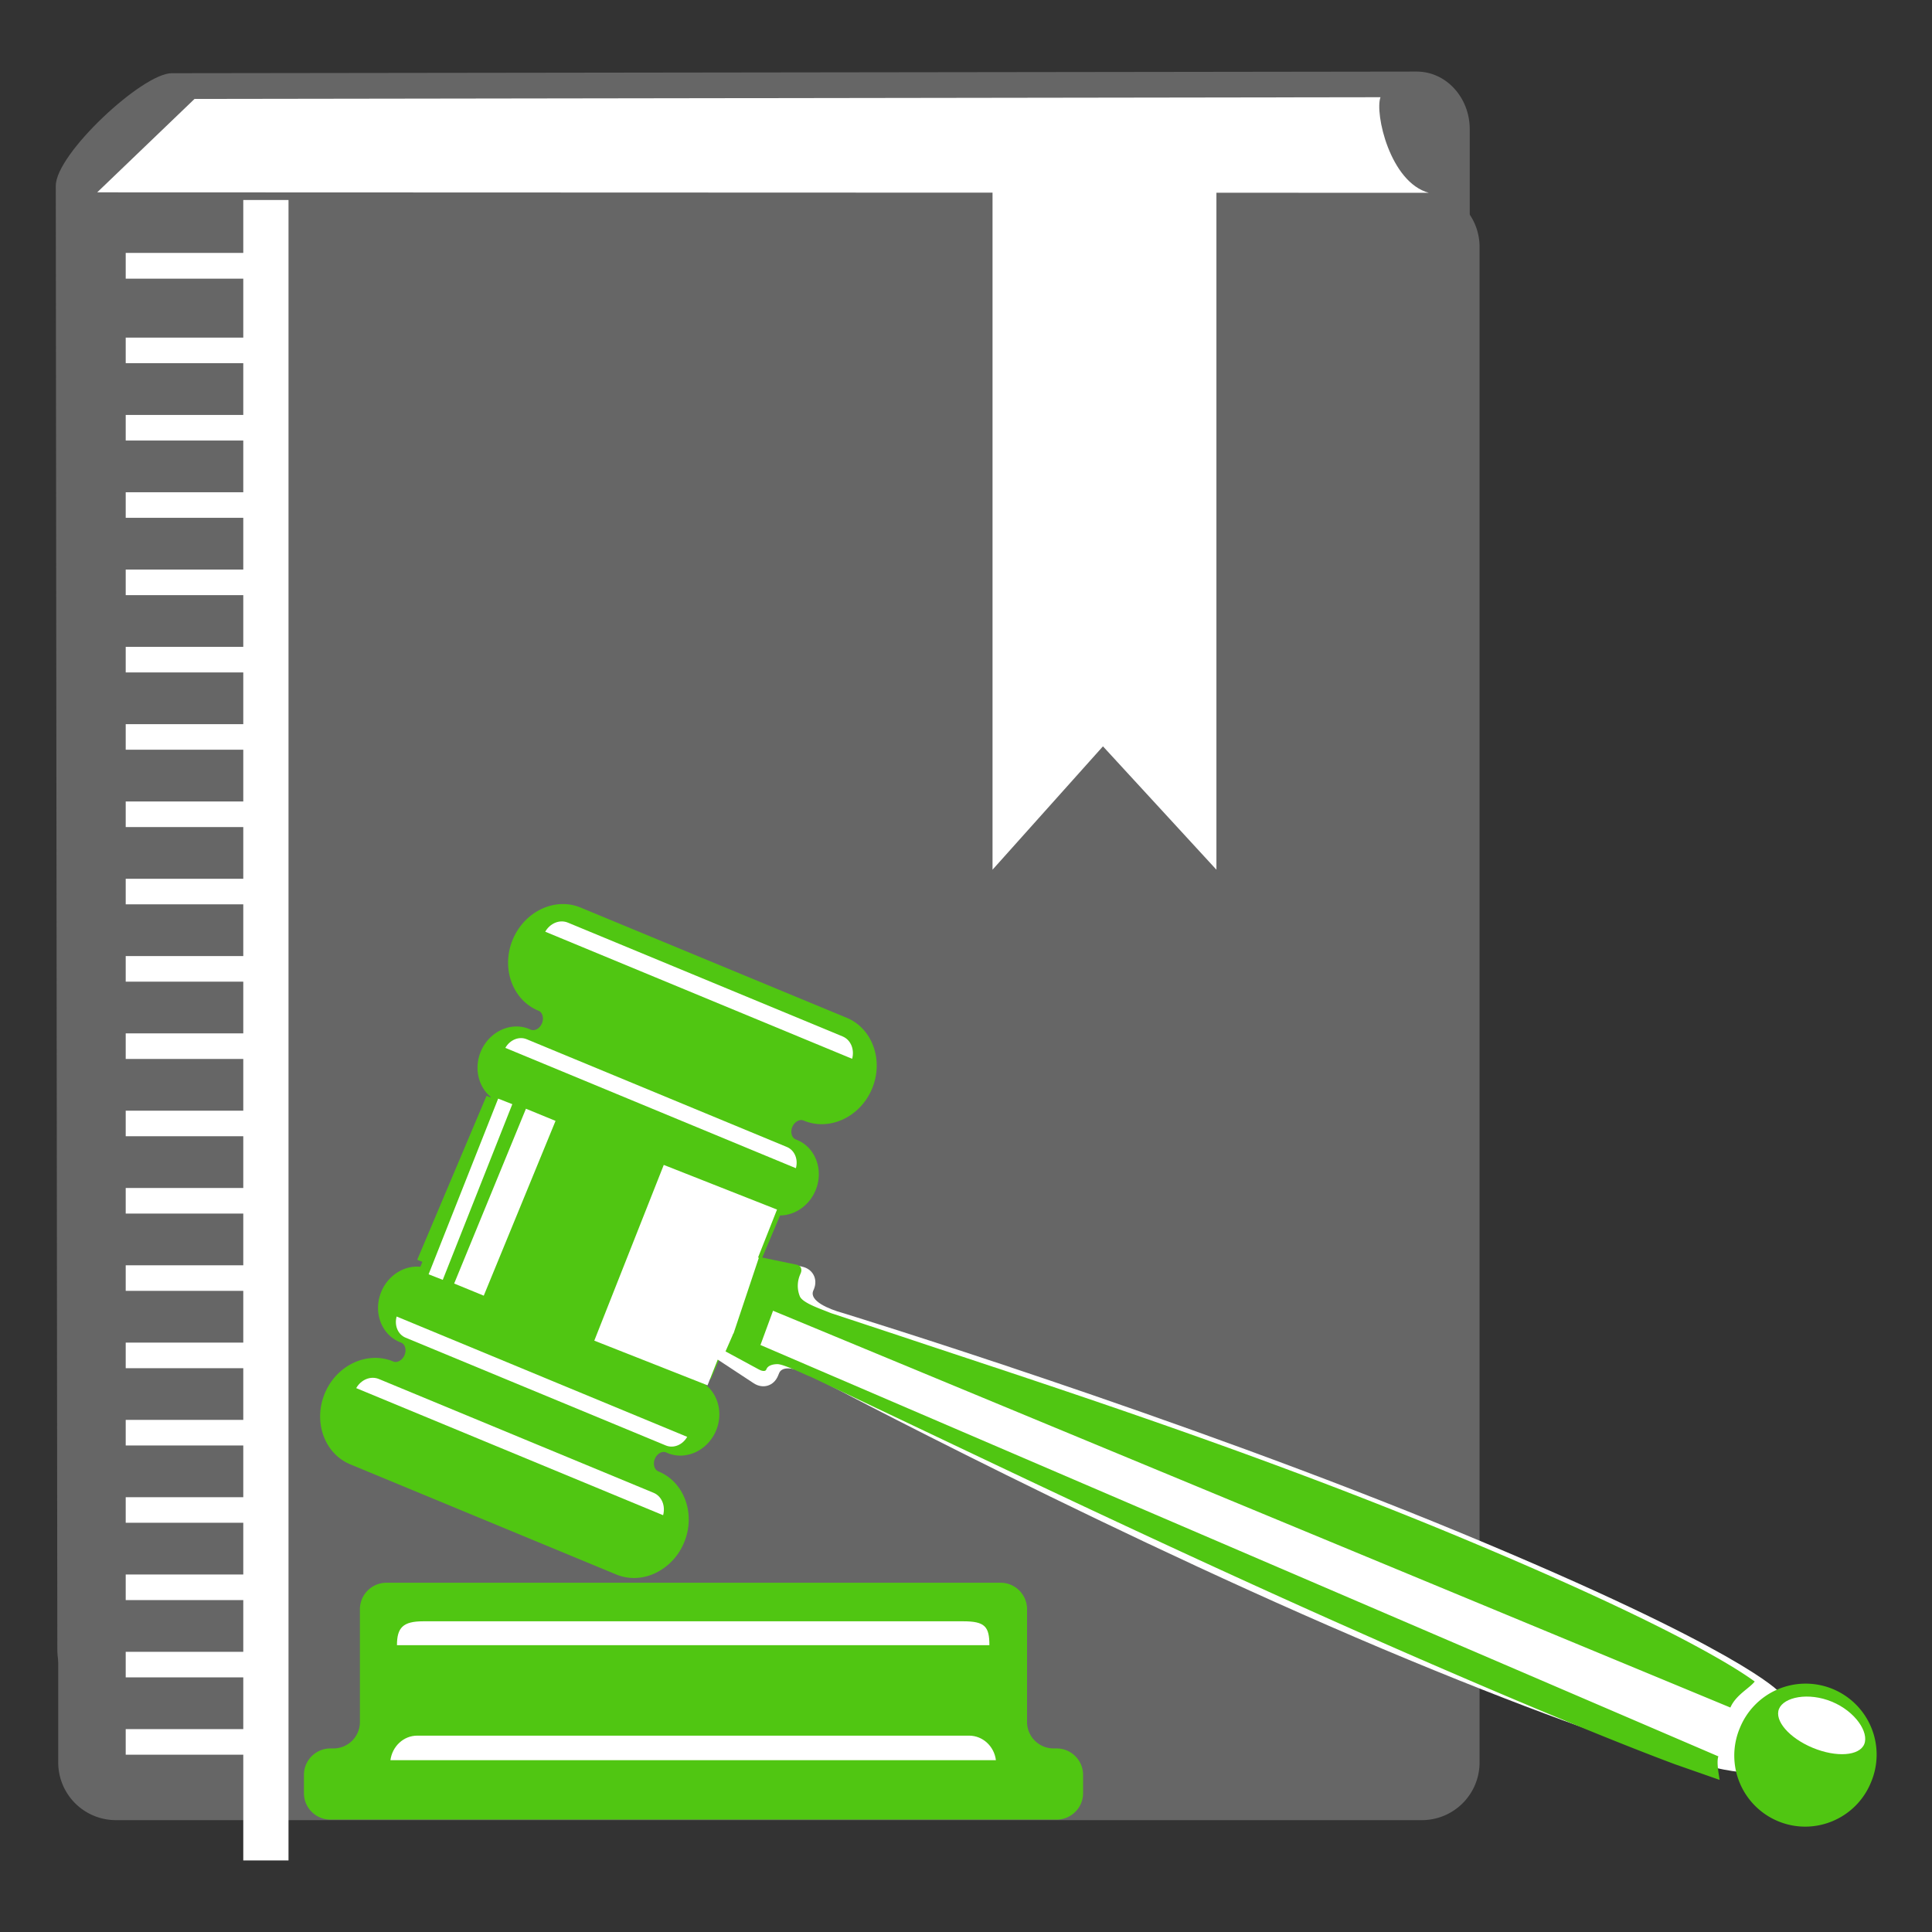
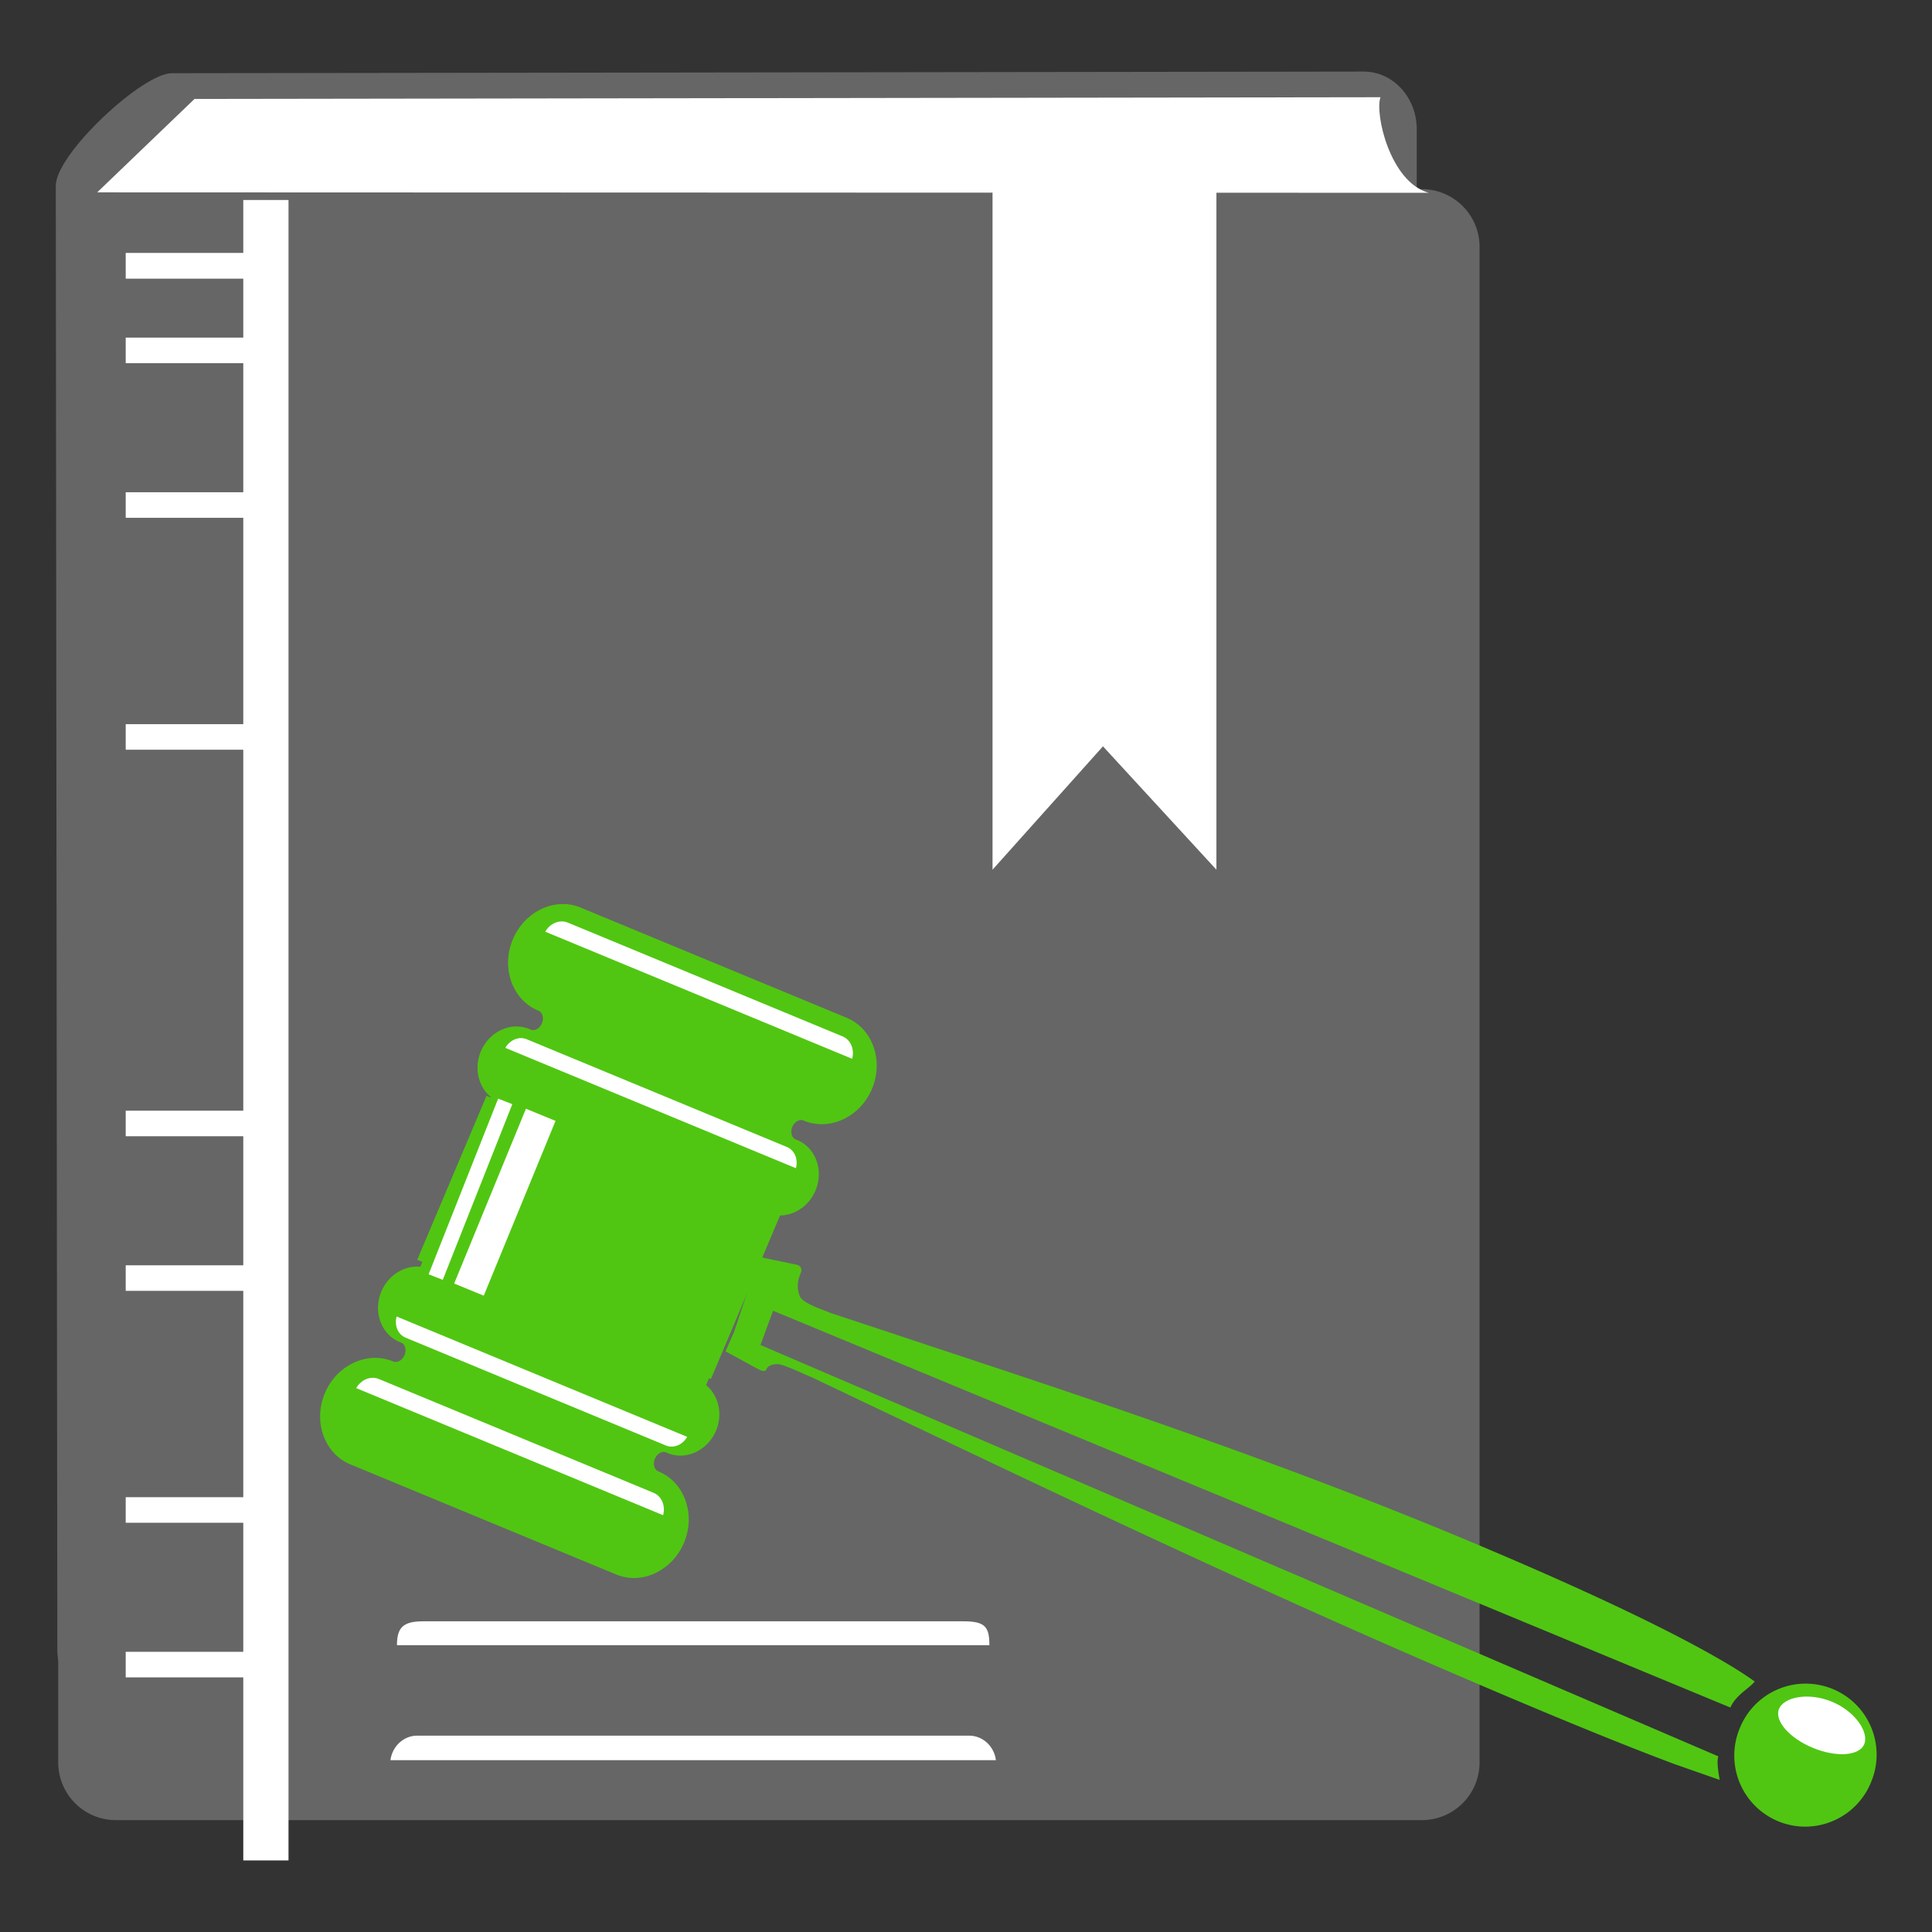
<svg xmlns="http://www.w3.org/2000/svg" xmlns:xlink="http://www.w3.org/1999/xlink" stroke-width=".501" stroke-linejoin="bevel" fill-rule="evenodd" overflow="visible" width="150" height="150" viewBox="0 0 112.5 112.5">
  <rect x="0" y="0" width="112.5" height="112.5" fill="#333333" stroke="none" />
  <g stroke="none">
    <g fill="#666">
-       <path d="M3.248 10.81l.09 85.242c0 1.854 1.383 3.357 3.085 3.357l76.074-.272c1.703 0 3.086-1.504 3.086-3.358V7.525c0-1.853-1.383-3.357-3.086-3.357L10 4.263c-1.702 0-6.75 4.697-6.75 6.548z" />
+       <path d="M3.248 10.81l.09 85.242c0 1.854 1.383 3.357 3.085 3.357l76.074-.272V7.525c0-1.853-1.383-3.357-3.086-3.357L10 4.263c-1.702 0-6.75 4.697-6.75 6.548z" />
      <path d="M3.39 14.373v88.255a3.36 3.36 0 0 0 3.357 3.358h76.05a3.36 3.36 0 0 0 3.358-3.358V14.373a3.36 3.36 0 0 0-3.358-3.358H6.746a3.36 3.36 0 0 0-3.357 3.358z" />
    </g>
    <g fill="#fff">
      <path d="M14.166 11.645v96.687H16.8V11.645h-2.644zm-2.84-5.883L5.66 11.2l77.54.027c-2.267-.616-3.156-4.63-2.815-5.566l-69.058.1z" />
      <path d="M57.795 10.993v39.65l6.43-7.184 6.607 7.184v-39.65H57.795zM7.32 14.726v1.5h8.038v-1.5H7.32zm0 4.934v1.488h8.04V19.66H7.32z" />
      <use xlink:href="#B" />
      <use xlink:href="#C" />
      <use xlink:href="#B" y="9.003" />
      <use xlink:href="#B" y="13.504" />
      <use xlink:href="#C" y="13.504" />
      <use xlink:href="#B" y="67.521" />
      <use xlink:href="#C" y="67.521" />
      <use xlink:href="#B" y="76.524" />
    </g>
-     <path d="M61.345 101.81c-.846 0-1.54-.692-1.54-1.538V93.7c0-.845-.692-1.537-1.537-1.537h-35.77c-.845 0-1.54.692-1.54 1.537v6.573a1.54 1.54 0 0 1-1.536 1.538h-.184c-.846 0-1.54.69-1.54 1.537v1.07c0 .846.693 1.537 1.54 1.537h42.29c.845 0 1.54-.69 1.54-1.537v-1.07c0-.846-.694-1.537-1.54-1.537h-.183z" fill="#50c612" />
    <path d="M57.992 102.496c-.1-.808-.764-1.43-1.562-1.43H24.297c-.8 0-1.454.622-1.563 1.43h35.258zm-.38-6.696c0-1.087-.26-1.392-1.525-1.392H24.64c-1.174 0-1.525.37-1.525 1.392h34.498z" fill="#fff" />
    <path d="M35.87 91.676l-15.473-6.408c-1.505-.623-2.17-2.474-1.487-4.127.677-1.636 2.445-2.477 3.947-1.88l.045.02c.23.094.53-.076.654-.374s.037-.622-.182-.717l-.102-.043c-1.076-.445-1.555-1.76-1.07-2.93.404-.973 1.35-1.546 2.275-1.453l.118-.285-.3-.123 4.036-9.548.232.095.013-.03c-.72-.59-.984-1.664-.582-2.637.487-1.17 1.753-1.76 2.828-1.316l.09.04c.234.09.525-.078.648-.377s.032-.63-.197-.725l-.053-.023c-1.48-.633-2.134-2.48-1.456-4.115.683-1.65 2.465-2.5 3.968-1.867l15.476 6.41c1.502.62 2.17 2.473 1.484 4.126-.676 1.635-2.444 2.48-3.946 1.878l-.045-.02c-.23-.095-.53.077-.655.374s-.036.62.183.72l.102.043c1.075.443 1.554 1.758 1.07 2.928-.374.9-1.212 1.46-2.068 1.463L41.396 80.3l-.113-.045-.167.403c.72.59.986 1.663.583 2.638-.485 1.17-1.754 1.76-2.828 1.315l-.092-.04c-.233-.09-.523.078-.647.377s-.033.63.203.73l.046.02c1.48.632 2.134 2.48 1.456 4.114a3.4 3.4 0 0 1-1.643 1.773c-.758.368-1.583.4-2.325.092z" fill="#50c612" />
-     <path d="M82.018 96.645C65.638 89.86 47.49 80.237 47.49 80.237c-.722-.4-1.878-.866-2.123-.276l-.062.15c-.245.6-.884.786-1.418.435l-2.094-1.377-.593 1.497-6.594-2.6 4.045-10.233 6.595 2.6-1.106 2.795 2.56.528c.627.13.938.72.695 1.312l-.04.093c-.244.59.903 1.068 1.704 1.29 0 0 19.637 6.03 36.016 12.813s18.507 9.242 18.507 9.242-.864.8-1.444 2.2-.5 2.492-.5 2.492-3.237.23-19.62-6.553z" fill="#fff" />
    <g fill="#50c612">
      <path d="M100.76 99.43c.317-.732 1.108-1.118 1.417-1.516-.434-.315-1.172-.806-2.38-1.488-2.538-1.44-7.138-3.74-15.3-7.125-12.25-5.072-24.59-9-32.01-11.483l-3.94-1.303a2.77 2.77 0 0 1-.243-.085c-.53-.218-1.573-.56-1.73-.947s-.162-.837.01-1.248l.04-.096c.053-.13.043-.22.017-.3s-.08-.127-.183-.173a.39.39 0 0 0-.095-.027l-2.16-.448-1.533 4.588 1.604.56.74-2.015L100.76 99.43z" />
      <path d="M100.064 102.263c-.13.328.036 1.13.07 1.38l-2.62-.917c-2.718-1.015-7.485-2.92-15.6-6.458-12.15-5.305-23.783-10.912-30.84-14.256l-3.737-1.78c-.08-.04-.156-.074-.234-.1-.522-.23-1.513-.7-1.833-.698s-.558.102-.636.283l-.02.04c-.026.057-.08.072-.137.074a.53.53 0 0 1-.23-.06c-.03-.014-.058-.025-.088-.043l-1.912-1.035.46-1.05 57.344 24.626zm1.236-1.616a4.14 4.14 0 0 0 2.236 5.402c2.11.875 4.525-.13 5.4-2.237a4.133 4.133 0 1 0-7.635-3.165z" />
    </g>
    <g fill="#fff">
      <path d="M103.592 99.506c-.284.686.597 1.702 1.967 2.27s2.714.472 2.996-.214-.512-1.904-1.883-2.472-2.796-.27-3.08.416z" />
      <use xlink:href="#B" y="22.508" />
-       <path d="M7.32 51.17v1.488h8.04V51.17H7.32z" />
      <use xlink:href="#B" y="31.51" />
      <use xlink:href="#B" y="36.011" />
      <use xlink:href="#C" y="36.011" />
      <use xlink:href="#B" y="45.014" />
      <use xlink:href="#C" y="45.014" />
      <use xlink:href="#B" y="54.018" />
      <use xlink:href="#B" y="58.518" />
      <use xlink:href="#C" y="58.518" />
      <path d="M23.096 76.66c-.143.516.07 1.047.525 1.234l15.15 6.276c.453.187.98-.038 1.244-.502l-16.92-7.008zm15.517 11.57c.148-.544-.077-1.106-.555-1.304l-16-6.628c-.48-.196-1.037.04-1.316.532l17.87 7.4zm7.732-20.205c.143-.516-.07-1.047-.524-1.236l-15.15-6.274c-.453-.188-.98.037-1.245.502l16.92 7.008zm3.275-6.37c.148-.544-.076-1.105-.555-1.304l-16-6.628c-.48-.196-1.037.04-1.316.53l17.87 7.4zM30.626 64.56l-4.18 10.18 1.723.707 4.18-10.178-1.723-.708zm-1.618-.588l-4.05 10.23.824.324 4.05-10.23-.824-.324z" />
    </g>
  </g>
  <defs>
-     <path id="B" d="M7.32 24.162v1.49h8.04v-1.49H7.32z" />
    <path id="C" d="M7.32 28.664v1.488h8.04v-1.488H7.32z" />
  </defs>
</svg>